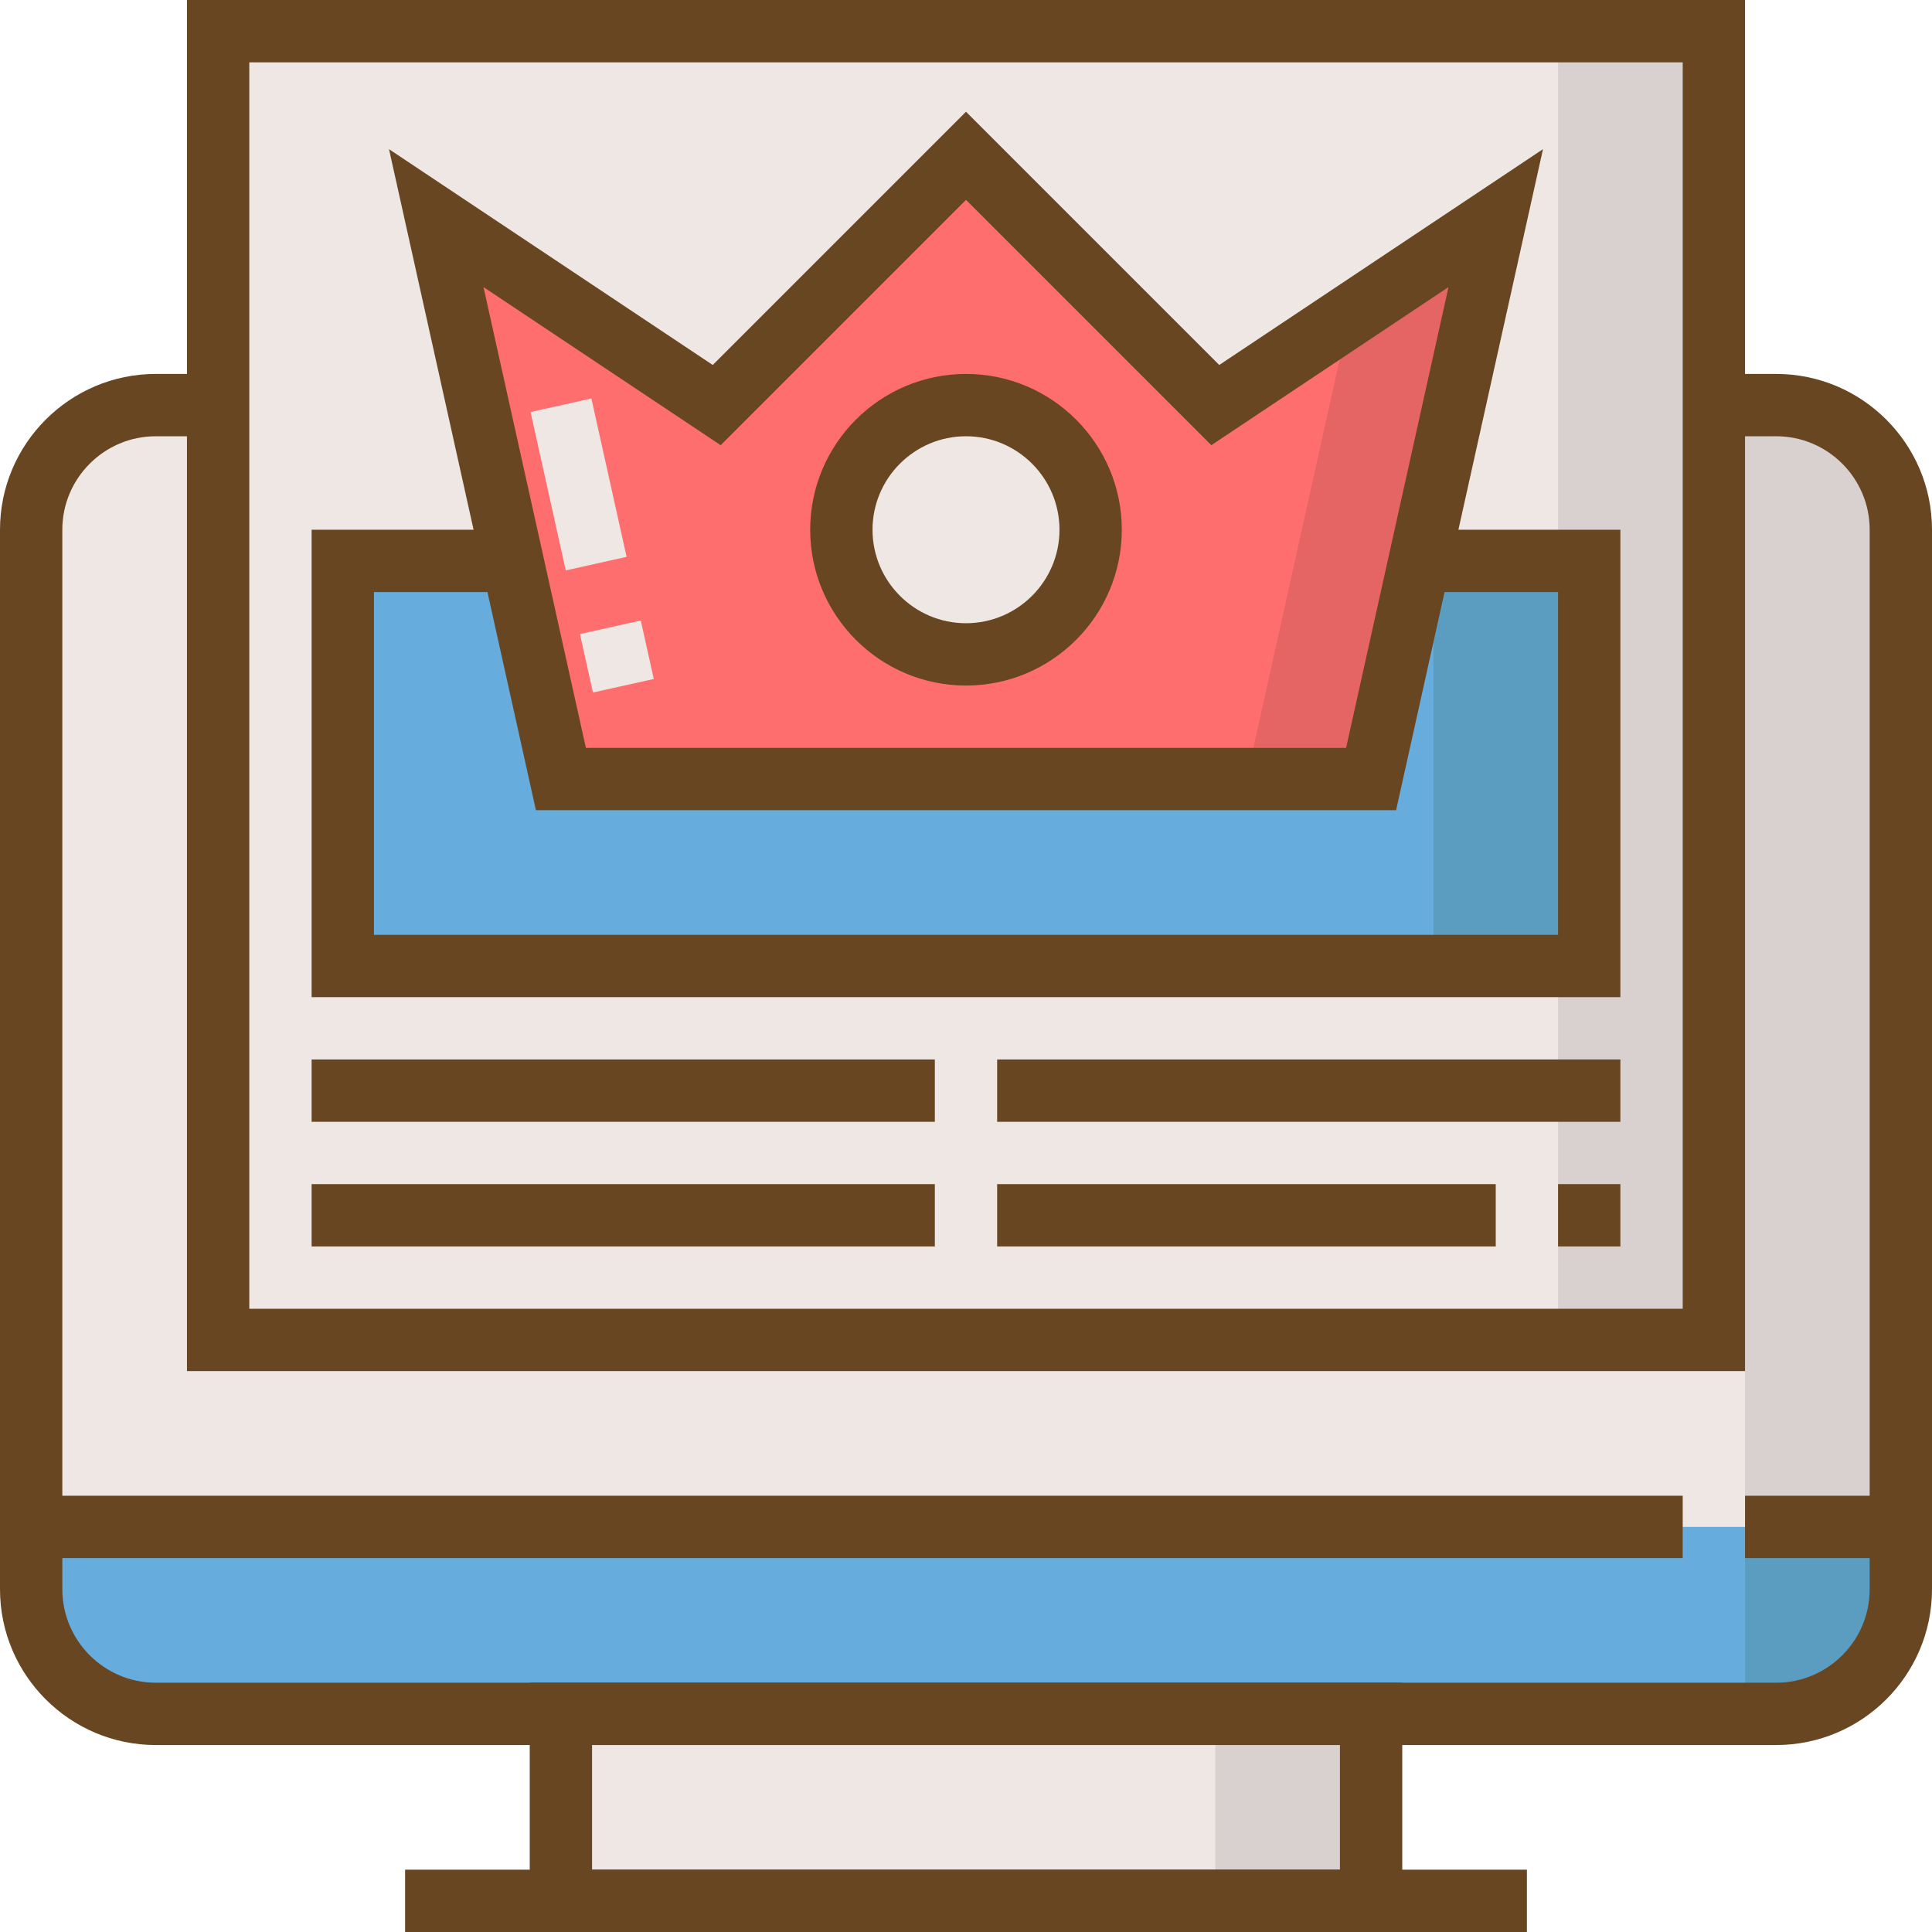
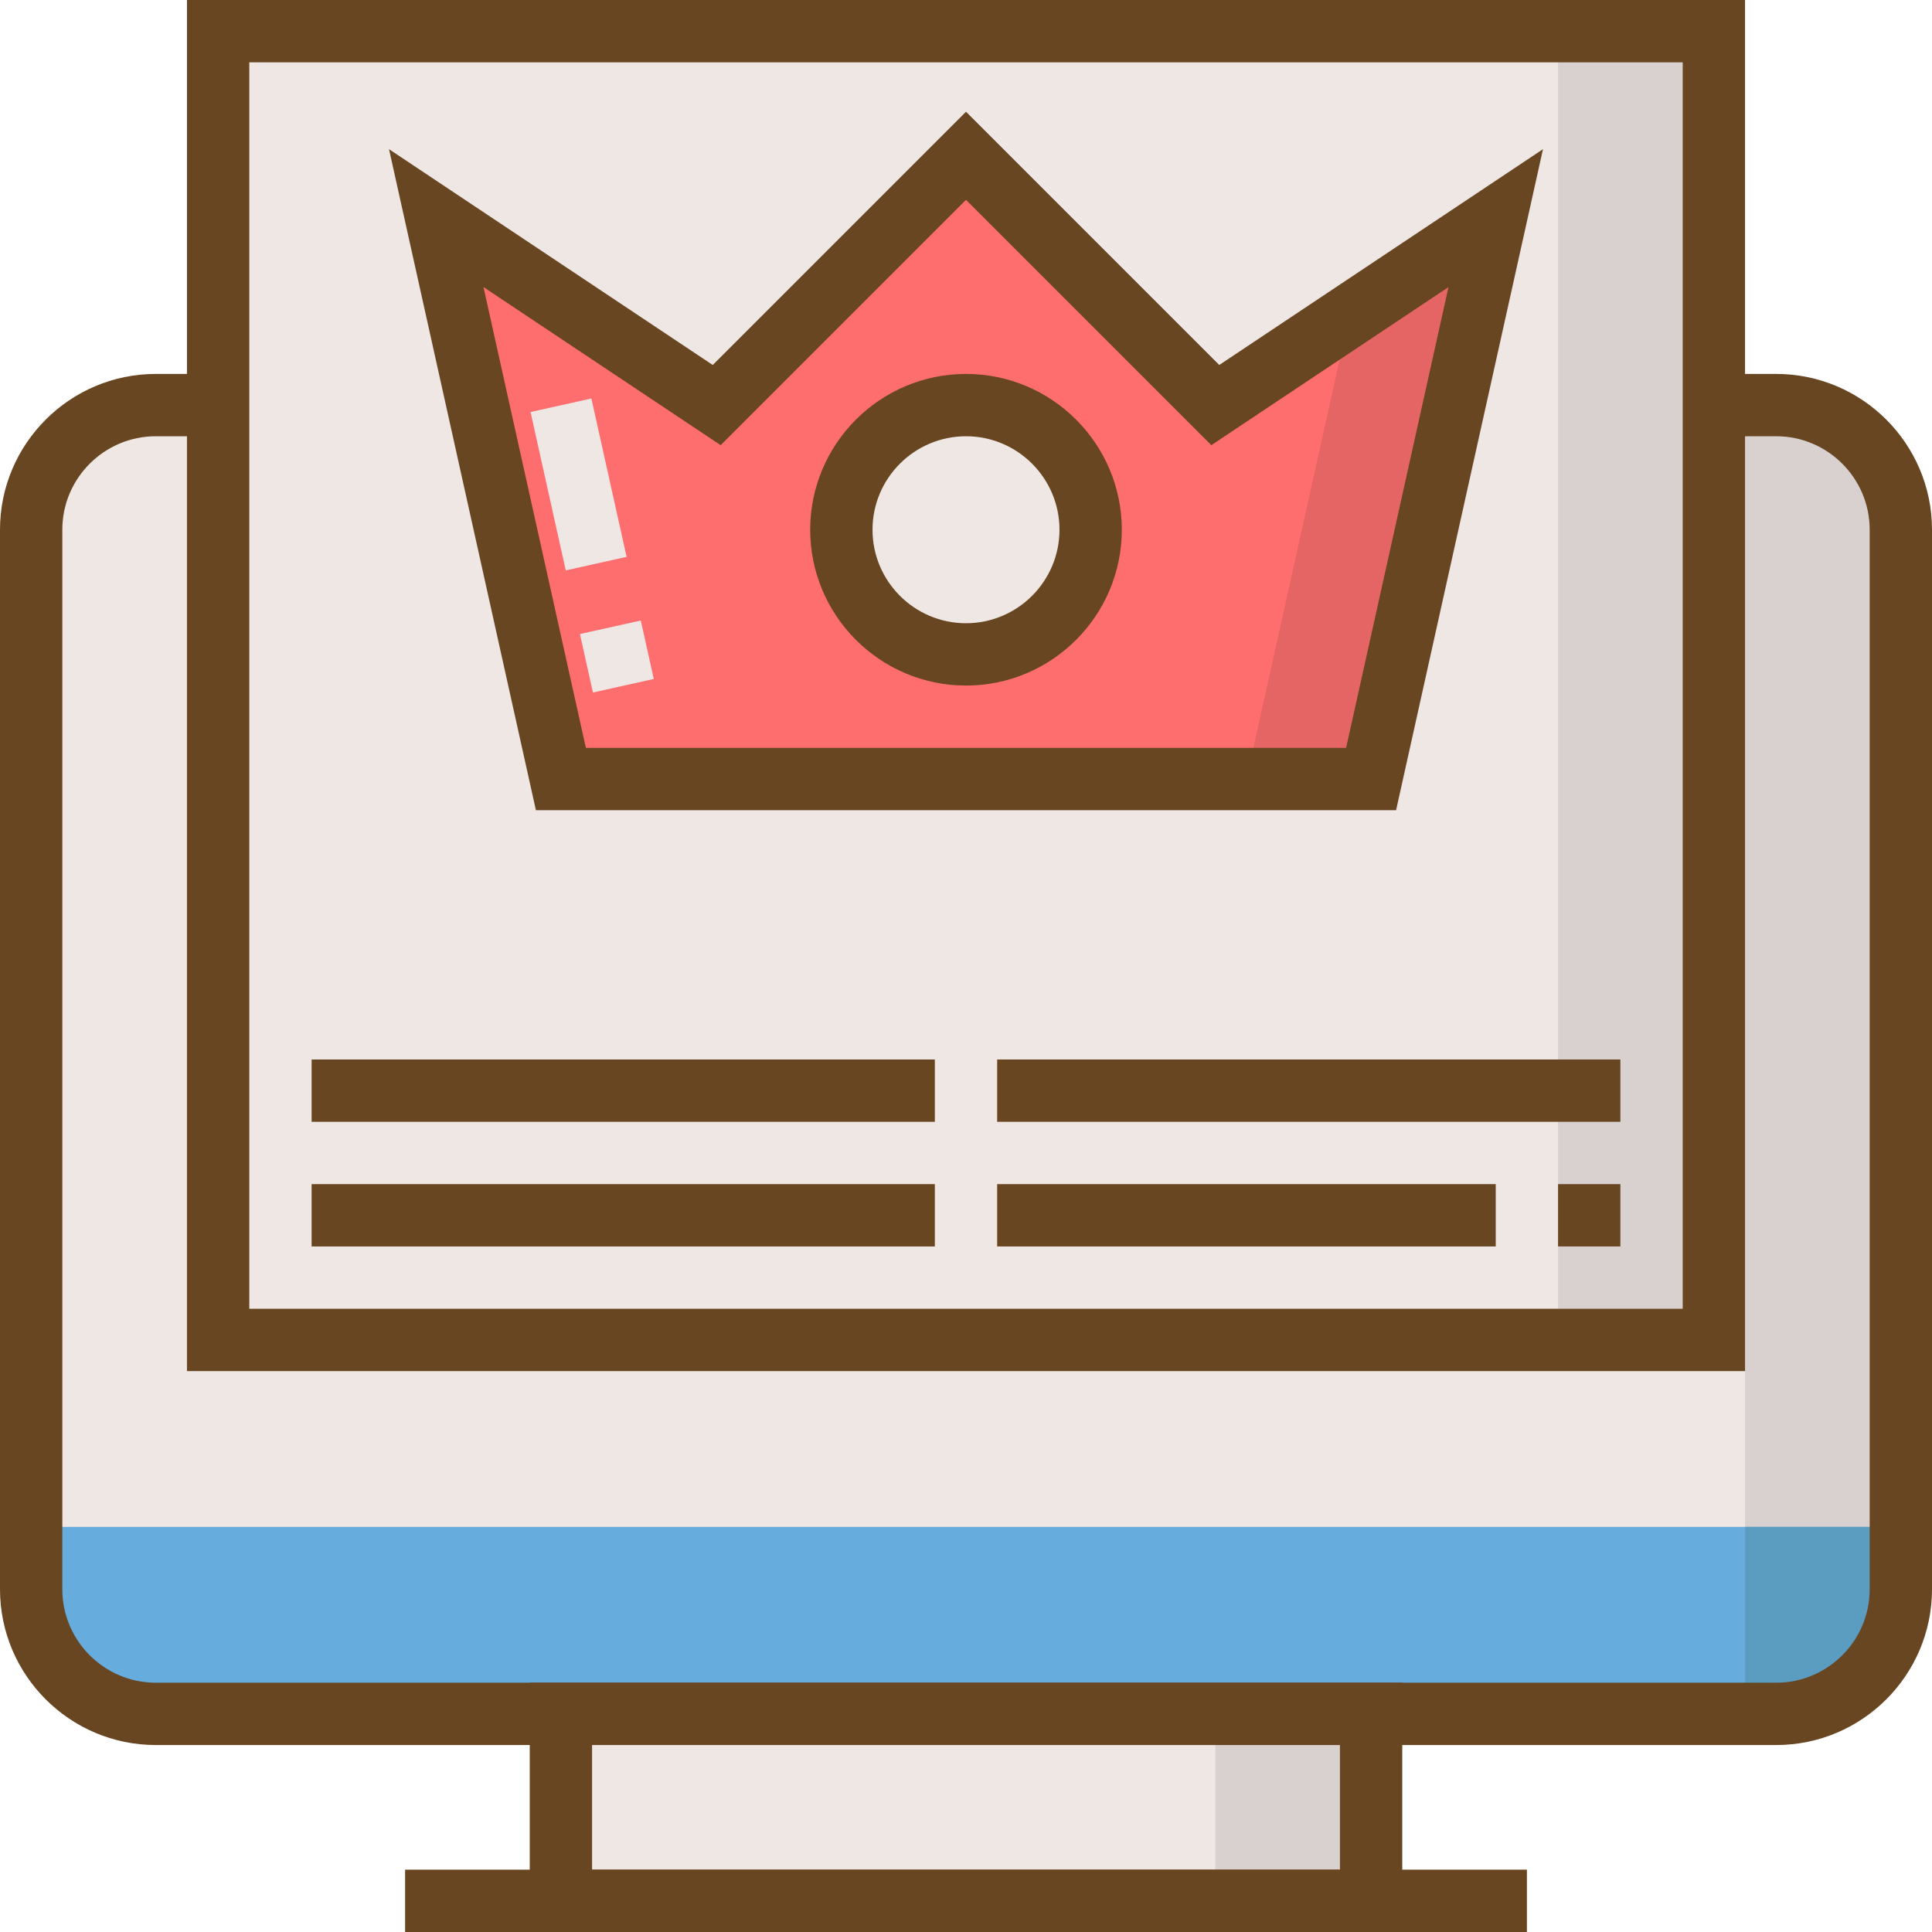
<svg xmlns="http://www.w3.org/2000/svg" id="Layer_1" x="0px" y="0px" viewBox="0 0 496 496" style="enable-background:new 0 0 496 496;" xml:space="preserve">
  <path style="fill:#EFE7E4;" d="M456,104H40c-17.672,0-32,14.328-32,32v272c0,17.672,14.328,32,32,32h416c17.672,0,32-14.328,32-32 V136C488,118.328,473.672,104,456,104z" />
  <path style="fill:#D8D1D0;" d="M456,104h-8v336h8c17.672,0,32-14.328,32-32V136C488,118.328,473.672,104,456,104z" />
  <path style="fill:#66ADDD;" d="M40,440h416c17.672,0,32-14.328,32-32v-16H8v16C8,425.672,22.328,440,40,440z" />
  <path style="fill:#5B9DC1;" d="M448,440h8c17.672,0,32-14.328,32-32v-16h-40V440z" />
  <path style="fill:#684621;" d="M456,448H40c-22.056,0-40-17.944-40-40V136c0-22.056,17.944-40,40-40h416c22.056,0,40,17.944,40,40 v272C496,430.056,478.056,448,456,448z M40,112c-13.232,0-24,10.768-24,24v272c0,13.232,10.768,24,24,24h416 c13.232,0,24-10.768,24-24V136c0-13.232-10.768-24-24-24H40z" />
  <rect x="144" y="440" style="fill:#EFE7E4;" width="208" height="48" />
  <rect x="312" y="440" style="fill:#D8D1D0;" width="40" height="48" />
  <g>
    <path style="fill:#684621;" d="M360,496H136v-64h224V496z M152,480h192v-32H152V480z" />
    <rect x="104" y="480" style="fill:#684621;" width="288" height="16" />
-     <rect x="448" y="384" style="fill:#684621;" width="40" height="16" />
-     <rect x="8" y="384" style="fill:#684621;" width="424" height="16" />
  </g>
  <rect x="56" y="8" style="fill:#EFE7E4;" width="384" height="336" />
  <rect x="400" y="8" style="fill:#D8D1D0;" width="40" height="336" />
  <path style="fill:#684621;" d="M448,352H48V0h400V352z M64,336h368V16H64V336z" />
-   <rect x="88" y="144" style="fill:#66ADDD;" width="320" height="104" />
-   <rect x="368" y="144" style="fill:#5B9DC1;" width="40" height="104" />
-   <path style="fill:#684621;" d="M416,256H80V136h336V256z M96,240h304v-88H96V240z" />
  <polygon style="fill:#FF6E6E;" points="312,104 248,40 184,104 112,56 144,200 352,200 384,56 " />
  <polygon style="fill:#E56565;" points="346.432,81.04 320,200 352,200 384,56 " />
  <path style="fill:#684621;" d="M358.416,208H137.584L99.872,38.296l83.112,55.408L248,28.688l65.016,65.016l83.112-55.408 L358.416,208z M150.416,192h195.168l26.288-118.296l-60.888,40.592L248,51.312l-62.984,62.984l-60.888-40.592L150.416,192z" />
  <circle style="fill:#EFE7E4;" cx="248" cy="136" r="32" />
  <g>
    <path style="fill:#684621;" d="M248,176c-22.056,0-40-17.944-40-40s17.944-40,40-40s40,17.944,40,40S270.056,176,248,176z M248,112 c-13.232,0-24,10.768-24,24s10.768,24,24,24s24-10.768,24-24S261.232,112,248,112z" />
    <rect x="80" y="272" style="fill:#684621;" width="160" height="16" />
    <rect x="256" y="272" style="fill:#684621;" width="160" height="16" />
    <rect x="80" y="304" style="fill:#684621;" width="160" height="16" />
    <rect x="400" y="304" style="fill:#684621;" width="16" height="16" />
    <rect x="256" y="304" style="fill:#684621;" width="128" height="16" />
  </g>
  <g>
    <rect x="140.522" y="103.501" transform="matrix(-0.976 0.217 -0.217 -0.976 320.474 213.485)" style="fill:#EFE7E4;" width="16" height="41.656" />
    <rect x="150.339" y="160.824" transform="matrix(-0.976 0.217 -0.217 -0.976 349.472 298.652)" style="fill:#EFE7E4;" width="16" height="15.376" />
  </g>
  <g> </g>
  <g> </g>
  <g> </g>
  <g> </g>
  <g> </g>
  <g> </g>
  <g> </g>
  <g> </g>
  <g> </g>
  <g> </g>
  <g> </g>
  <g> </g>
  <g> </g>
  <g> </g>
  <g> </g>
</svg>